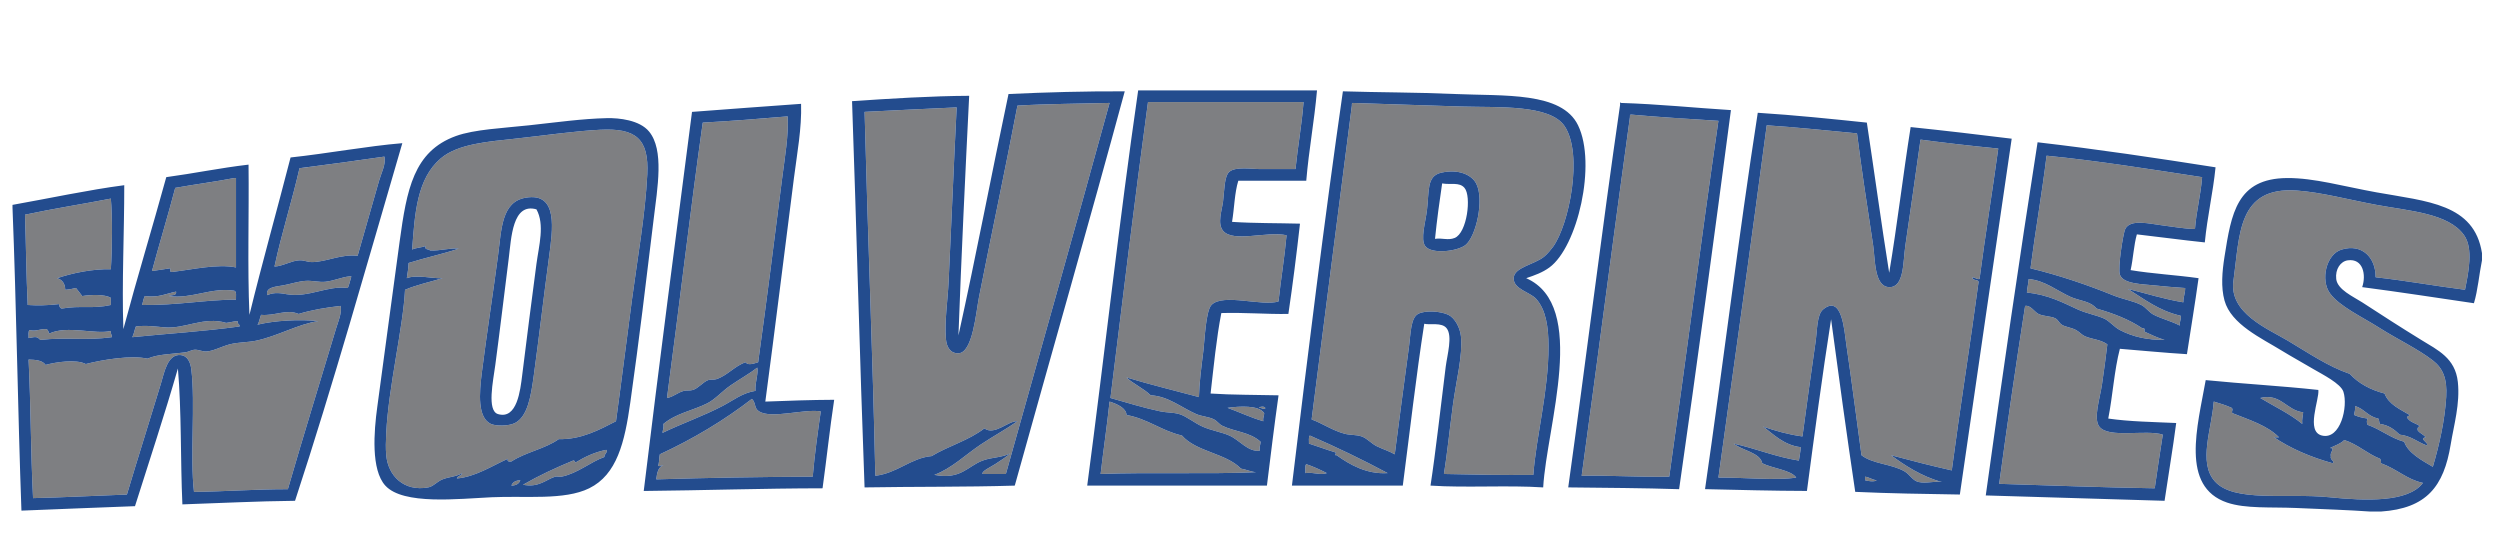
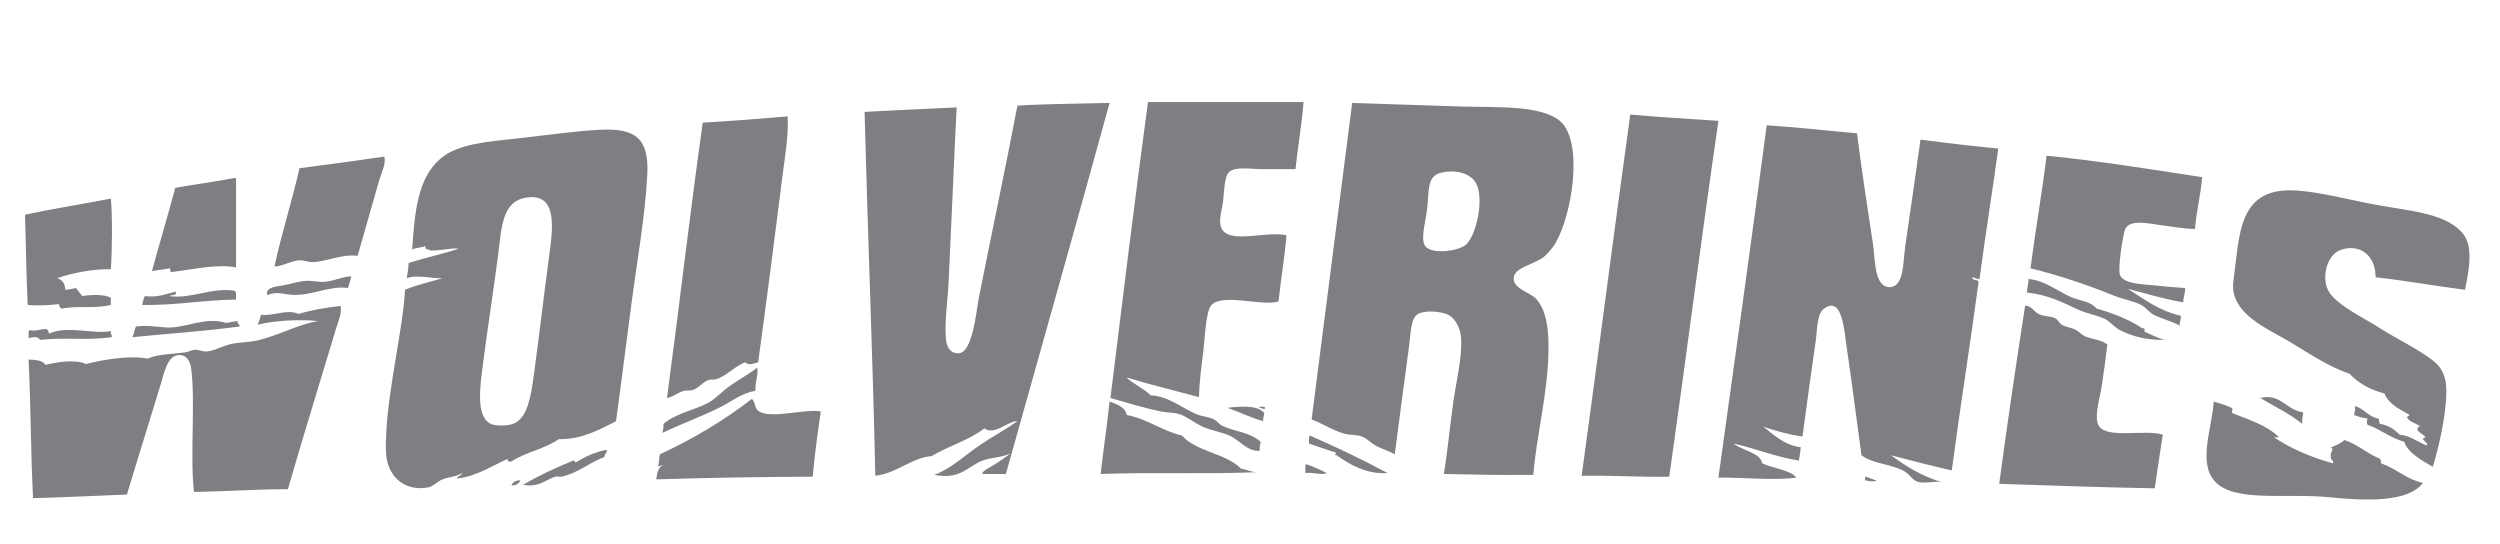
<svg xmlns="http://www.w3.org/2000/svg" version="1.1" id="Layer_1" x="0px" y="0px" width="200px" height="43.5px" viewBox="0 0 200 43.5" style="enable-background:new 0 0 200 43.5;" xml:space="preserve">
  <path id="color2" style="fill-rule:evenodd;clip-rule:evenodd;fill:#7E7F82;" d="M104.285,8.164  c-0.145,1.859-0.463,3.543-0.645,5.364c-0.943,0-1.789,0-2.789,0c-0.721,0-1.99-0.221-2.503,0.215  c-0.417,0.354-0.402,1.589-0.501,2.36c-0.093,0.733-0.481,1.784,0,2.36c0.811,0.973,3.512,0.009,5.078,0.358  c-0.162,1.815-0.453,3.505-0.643,5.293c-1.299,0.423-4.442-0.681-5.365,0.286c-0.461,0.483-0.545,2.863-0.644,3.648  c-0.171,1.362-0.333,2.604-0.357,3.719c-1.931-0.524-3.914-0.997-5.794-1.573c0.401,0.435,1.397,0.892,1.932,1.43  c1.409,0.067,2.47,0.994,3.648,1.503c0.458,0.197,0.984,0.202,1.43,0.429c0.22,0.112,0.411,0.387,0.643,0.501  c1.007,0.493,2.207,0.496,3.076,1.287c-0.02,0.242-0.113,0.411-0.072,0.715c-0.961,0.104-1.593-0.845-2.431-1.216  c-0.633-0.279-1.453-0.403-2.146-0.715c-0.659-0.296-1.289-0.833-1.86-1.001c-0.477-0.141-1.01-0.111-1.502-0.215  c-1.322-0.276-2.615-0.68-4.006-1.073c0.974-7.919,1.945-15.842,3.004-23.675C95.988,8.164,100.137,8.164,104.285,8.164z   M81.396,8.45c-0.97,5.079-2.056,10.169-3.075,15.307c-0.237,1.197-0.498,4.472-1.645,4.506c-0.651,0.021-0.946-0.503-1.001-1.144  c-0.122-1.393,0.14-3.039,0.215-4.579c0.223-4.577,0.424-9.703,0.644-13.948c-2.465,0.111-4.917,0.234-7.368,0.358  c0.249,9.742,0.648,19.333,0.859,29.112c1.765-0.208,2.851-1.427,4.506-1.574c1.357-0.821,2.924-1.227,4.221-2.217  c0.817,0.6,1.913-0.625,2.646-0.573c-0.961,0.673-1.94,1.199-2.932,1.86c-1.237,0.825-2.314,1.905-3.719,2.433  c2.13,0.404,2.653-0.695,3.862-1.144c0.749-0.279,1.415-0.205,2.218-0.572c-0.313,0.264-0.769,0.57-1.216,0.858  c-0.356,0.229-1.121,0.575-1.001,0.785c0.62,0,1.24,0,1.86,0c2.773-9.886,5.568-19.751,8.297-29.683  C86.303,8.302,83.778,8.304,81.396,8.45z M108.148,8.45c-1.068,8.373-2.154,16.729-3.219,25.106c0.883,0.323,1.682,0.89,2.646,1.145  c0.441,0.117,0.92,0.063,1.359,0.215c0.445,0.154,0.756,0.561,1.215,0.787c0.508,0.249,1,0.39,1.432,0.644  c0.359-2.838,0.76-5.738,1.145-8.654c0.131-1.005,0.129-2.252,0.715-2.576c0.596-0.33,1.879-0.204,2.432,0.071  c0.527,0.263,0.934,1.041,1.002,1.717c0.156,1.551-0.389,3.577-0.645,5.507c-0.27,2.039-0.473,4.009-0.715,5.507  c2.355,0.055,4.719,0.099,7.152,0.073c0.227-3.1,1.225-6.69,1.215-10.3c-0.002-1.49-0.197-2.916-1-3.792  c-0.488-0.53-1.813-0.771-1.787-1.645c0.023-0.875,1.637-1.078,2.43-1.716c0.268-0.214,0.59-0.615,0.715-0.787  c1.291-1.772,2.432-7.414,0.932-9.656c-1.174-1.75-5.299-1.487-8.227-1.573c-3-0.089-5.781-0.196-8.725-0.287  C108.137,8.248,108.143,8.348,108.148,8.45z M115.301,13.814c1.367-0.308,2.416,0.159,2.789,0.859  c0.678,1.275-0.012,4.275-0.859,4.935c-0.639,0.501-2.725,0.76-3.217,0.072c-0.387-0.542,0.018-1.87,0.143-2.861  C114.35,15.286,114.111,14.083,115.301,13.814z M130.393,9.38c-1.32,9.527-2.551,19.146-3.861,28.683  c2.406-0.047,4.598,0.122,7.008,0.071c1.344-9.458,2.561-19.041,3.934-28.468c-2.352-0.151-4.713-0.292-7.008-0.501  C130.381,9.177,130.387,9.278,130.393,9.38z M56.219,9.809c-1.025,7.272-1.878,14.716-2.861,22.03  c0.526-0.09,0.857-0.446,1.359-0.572c0.221-0.055,0.485,0.005,0.715-0.071c0.455-0.15,0.791-0.618,1.216-0.787  c0.191-0.074,0.448-0.01,0.644-0.071c0.884-0.277,1.482-1.067,2.36-1.358c0.185,0.308,0.75,0.068,1.001,0  c0.667-4.834,1.325-9.981,1.932-14.807c0.206-1.64,0.508-3.278,0.429-4.863C60.777,9.503,58.524,9.682,56.219,9.809z M30.898,34.629  c-0.035,0.7-0.05,1.227,0,1.788c0.147,1.644,1.409,2.932,3.362,2.575c0.405-0.074,0.692-0.463,1.144-0.644  c0.515-0.207,1.074-0.199,1.574-0.501c-0.061,0.225-0.368,0.203-0.429,0.43c1.475-0.125,2.808-1.006,4.077-1.574  c-0.072,0.238,0.099,0.234,0.286,0.215c1.12-0.74,2.707-1.013,3.791-1.789c1.778,0.054,3.282-0.764,4.578-1.431  c0.436-3.167,0.842-6.456,1.288-9.799c0.439-3.299,1.051-6.694,1.215-9.942c0.146-2.886-0.943-3.722-3.791-3.576  c-2.023,0.104-4.375,0.451-6.795,0.715c-2.164,0.235-4.568,0.413-5.937,1.574c-1.907,1.618-2.083,4.423-2.289,7.296  c0.298-0.156,0.755-0.152,1.073-0.286c-0.11,0.349,0.262,0.214,0.358,0.358c0.807,0.044,1.673-0.233,2.289-0.144  c-1.285,0.432-2.704,0.73-4.005,1.145c-0.009,0.444-0.09,0.816-0.143,1.216c0.781-0.313,2.117,0.056,2.861,0  c-1.006,0.305-2.091,0.532-3.004,0.93C32.26,26.136,31.082,30.942,30.898,34.629z M42.056,15.817  c2.625-0.448,2.164,2.533,1.86,4.792c-0.43,3.195-0.769,6.175-1.215,9.441c-0.229,1.677-0.498,3.276-1.502,3.791  c-0.506,0.26-1.55,0.253-1.931,0.072c-1.068-0.509-0.936-2.405-0.715-4.148c0.381-3.01,0.91-6.426,1.288-9.299  C40.124,18.298,40.128,16.146,42.056,15.817z M163.725,12.455c-0.371,3.063-0.893,5.974-1.287,9.013  c2.246,0.534,4.664,1.363,6.58,2.146c0.793,0.323,1.676,0.467,2.289,0.787c0.377,0.197,0.625,0.6,1.002,0.786  c0.703,0.351,1.404,0.502,2.074,0.859c-0.041-0.327,0.127-0.446,0.07-0.787c-1.729-0.392-2.914-1.33-4.219-2.146  c1.473,0.362,2.857,0.813,4.434,1.073c-0.012-0.44,0.154-0.704,0.145-1.144c-0.947-0.067-1.65-0.122-2.504-0.215  c-0.912-0.099-2.463-0.101-2.719-0.858c-0.18-0.531,0.266-3.317,0.43-3.648c0.412-0.836,1.992-0.406,3.004-0.286  c0.906,0.108,1.678,0.268,2.574,0.286c0.113-1.46,0.459-2.687,0.572-4.148C172.117,13.552,167.764,12.85,163.725,12.455z   M23.96,13.457c-0.612,2.679-1.42,5.161-2.003,7.868c0.689-0.035,1.337-0.47,2.003-0.501c0.347-0.016,0.656,0.146,1.001,0.144  c1.149-0.008,2.318-0.663,3.648-0.501c0.564-1.954,1.169-4.089,1.717-6.008c0.182-0.635,0.559-1.307,0.429-1.931  C28.506,12.852,26.249,13.17,23.96,13.457z M14.018,15.03c-0.59,2.247-1.256,4.419-1.86,6.652c0.491-0.057,0.948-0.148,1.431-0.215  c0.115,0.013-0.117,0.34,0.214,0.286c1.634-0.195,3.596-0.659,5.079-0.358c0-2.384,0-4.768,0-7.152c-0.048,0-0.095,0-0.143,0  C17.203,14.543,15.571,14.748,14.018,15.03z M197.129,18.821c-1.24-1.764-4.385-1.943-7.01-2.432  c-2.291-0.426-4.395-1.003-6.367-1.145c-4.773-0.342-4.568,3.578-5.078,7.224c-0.361,2.585,2.738,3.826,4.363,4.793  c1.602,0.951,3.201,2.054,4.936,2.646c0.701,0.752,1.635,1.274,2.789,1.573c0.348,0.893,1.232,1.247,2.004,1.717  c-0.064,0.126-0.318,0.118-0.145,0.286c0.227,0.322,0.713,0.386,1.002,0.644c-0.189-0.022-0.234,0.099-0.215,0.286  c0.156,0.249,0.475,0.336,0.645,0.572c-0.598,0.115,0.326,0.451,0.07,0.644c-0.732-0.268-1.242-0.761-2.146-0.858  c-0.414-0.395-0.865-0.753-1.572-0.857c-0.1-0.093-0.043-0.339-0.143-0.43c-0.807-0.148-1.123-0.784-1.861-1.002  c0.043,0.306-0.051,0.474-0.07,0.716c0.313,0.142,0.674,0.233,1.072,0.286c-0.074,0.203-0.074,0.298,0,0.5  c1.061,0.371,1.816,1.046,2.934,1.359c0.285,0.875,1.406,1.489,2.289,2.003c0.531-1.791,0.959-3.723,1.072-5.579  c0.09-1.465-0.26-2.307-1.072-2.933c-1.193-0.919-2.861-1.71-4.221-2.575c-1.434-0.911-3.242-1.741-4.006-2.79  c-0.775-1.067-0.311-3.132,0.932-3.505c1.637-0.492,2.73,0.641,2.717,2.217c2.445,0.273,4.74,0.696,7.152,1.001  C197.479,21.792,197.879,19.889,197.129,18.821z M2.001,17.176c0.078,2.401,0.1,4.859,0.214,7.224  c0.731,0.049,1.595,0.039,2.503-0.071c0.039,0.079,0.007,0.283,0.214,0.357C6.477,24.42,7.366,24.73,8.868,24.4  c0-0.19,0-0.382,0-0.572c-0.495-0.3-1.607-0.256-2.289-0.143c-0.171-0.21-0.323-0.44-0.5-0.644  c-0.274,0.061-0.547,0.121-0.858,0.143c-0.014-0.511-0.245-0.805-0.644-0.93c1.225-0.417,2.846-0.749,4.292-0.715  c0.113-1.683,0.125-4.246,0-5.651C6.594,16.333,4.237,16.694,2.001,17.176z M27.966,22.111c-0.595,0.05-1.232,0.352-1.932,0.429  c-0.5,0.056-1.02-0.105-1.573-0.072c-0.56,0.034-1.258,0.26-1.788,0.358c-0.541,0.1-1.475,0.129-1.287,0.787  c0.561-0.274,1.184-0.138,1.574-0.072c1.729,0.293,3.273-0.73,4.864-0.5c0.128-0.277,0.186-0.625,0.286-0.93  C28.061,22.111,28.013,22.111,27.966,22.111z M162.15,23.399c1.738,0.191,2.855,0.802,4.076,1.359  c0.691,0.314,1.424,0.435,2.076,0.715c0.459,0.197,0.811,0.682,1.287,0.93c1.064,0.554,2.221,0.804,3.576,0.786  c-0.574-0.164-1.068-0.41-1.572-0.643c-0.117-0.013,0.115-0.34-0.215-0.286c-1.041-0.7-2.295-1.187-3.65-1.574  c-0.523-0.618-1.365-0.613-2.072-0.93c-1.092-0.489-2.08-1.328-3.363-1.431C162.27,22.707,162.176,23.019,162.15,23.399z   M13.517,23.685c0.2-0.11,0.628,0.009,0.572-0.358c-0.792,0.162-1.403,0.504-2.503,0.358c-0.107,0.203-0.15,0.471-0.215,0.715  c2.839,0.033,5.053-0.423,7.51-0.429c-0.016-0.27,0.075-0.647-0.143-0.715C16.902,22.97,15.324,23.941,13.517,23.685z   M23.889,25.116c-0.969-0.418-1.899,0.178-3.004,0.071c-0.106,0.253-0.137,0.58-0.287,0.788c1.374-0.335,3.366-0.446,4.864-0.286  c-1.628,0.238-3.252,1.21-5.007,1.573c-0.638,0.132-1.388,0.109-2.075,0.285c-0.639,0.165-1.294,0.536-1.86,0.572  c-0.31,0.021-0.632-0.152-0.93-0.142c-0.256,0.01-0.517,0.182-0.787,0.215c-1.134,0.141-2.181,0.141-3.004,0.501  c-1.298-0.294-3.584,0.081-4.936,0.429c-0.759-0.403-2.408-0.154-3.219,0.071c-0.232-0.364-0.781-0.411-1.359-0.429  c0.183,3.632,0.17,7.46,0.358,11.086c2.541-0.058,4.999-0.197,7.51-0.286c0.87-2.923,1.812-5.868,2.718-8.868  c0.269-0.891,0.532-2.383,1.574-2.289c0.573,0.051,0.792,0.605,0.858,1.145c0.335,2.762-0.116,6.96,0.215,9.799  c2.544-0.03,4.933-0.218,7.511-0.215c1.221-4.23,2.621-8.725,3.862-12.874c0.174-0.581,0.466-1.19,0.357-1.789  C26.049,24.606,24.911,24.803,23.889,25.116z M166.801,26.904c-0.242-0.102-0.432-0.342-0.717-0.5  c-0.369-0.206-0.855-0.237-1.143-0.429c-0.213-0.141-0.285-0.382-0.502-0.5c-0.361-0.198-0.92-0.147-1.357-0.358  c-0.32-0.153-0.639-0.726-1.074-0.644c-0.73,4.705-1.428,9.445-2.074,14.234c4.137,0.132,8.248,0.287,12.445,0.357  c0.199-1.447,0.428-2.863,0.645-4.292c-1.363-0.436-4.338,0.33-5.078-0.644c-0.49-0.645,0.039-2.204,0.213-3.362  c0.18-1.18,0.311-2.277,0.43-3.219C168.016,27.147,167.395,27.156,166.801,26.904z M18.095,25.831  c-1.792-0.538-3.299,0.505-4.936,0.358c-0.776-0.07-1.477-0.177-2.289-0.072c-0.109,0.272-0.155,0.607-0.287,0.858  c2.71-0.281,5.571-0.445,8.583-0.858c0.035-0.225-0.219-0.162-0.143-0.429C18.682,25.702,18.419,25.798,18.095,25.831z   M2.359,26.403c-0.12,0.119-0.057,0.42-0.072,0.644c0.5-0.085,0.658-0.171,0.931,0.143c2.174-0.23,3.589,0.074,5.722-0.214  c0.035-0.226-0.129-0.253-0.071-0.501c-1.229,0.312-3.503-0.476-4.936,0.214c-0.057-0.062-0.024-0.265-0.214-0.357  C3.124,26.306,2.901,26.542,2.359,26.403z M58.437,30.838c-0.664,0.457-1.224,1.111-1.86,1.431c-1.16,0.582-2.465,0.781-3.505,1.646  c0.042,0.304-0.052,0.473-0.072,0.715c1.607-0.775,3.234-1.333,4.792-2.146c0.893-0.465,1.589-1.05,2.646-1.216  c-0.048-0.668,0.249-1.372,0.144-1.859C59.953,29.9,59.18,30.326,58.437,30.838z M184.182,33.914  c-0.043-0.377,0.053-0.614,0.072-0.931c-1.336-0.143-1.791-1.548-3.434-1.145C181.953,32.519,183.186,33.098,184.182,33.914z   M60.726,32.912c-0.415-0.258-0.231-0.675-0.573-1.002c-2.22,1.714-4.678,3.191-7.367,4.435c-0.062,0.296-0.037,0.679-0.143,0.93  c0.219,0.051,0.261-0.074,0.43-0.072c-0.415,0.158-0.515,0.631-0.572,1.146c4.118-0.128,8.292-0.197,12.518-0.215  c0.153-1.802,0.399-3.511,0.644-5.222C64.348,32.685,61.732,33.537,60.726,32.912z M88.049,37.918  c4.043-0.152,8.422,0.031,12.446-0.142c-0.465-0.036-0.786-0.216-1.216-0.287c-1.212-1.242-3.575-1.335-4.721-2.646  c-1.646-0.381-2.723-1.33-4.435-1.645c-0.021-0.549-0.754-0.882-1.359-1.072C88.558,34.089,88.274,35.975,88.049,37.918z   M182.322,34.986c-0.932-0.951-2.377-1.389-3.719-1.931c-0.137-0.111,0.102-0.279-0.072-0.429c-0.445-0.199-0.932-0.357-1.432-0.501  c-0.154,2.196-1.262,4.841,0.072,6.366c1.516,1.731,5.74,0.944,9.154,1.287c2.93,0.293,6.313,0.433,7.512-1.145  c-1.273-0.263-2.098-1.124-3.361-1.574c0.021-0.166-0.012-0.274-0.072-0.357c-1.043-0.412-1.764-1.144-2.861-1.502  c-0.289,0.306-0.752,0.439-1.145,0.643c0.469-0.016-0.043,0.353,0.072,0.644c-0.102,0.296,0.346,0.409,0.143,0.572  c-1.713-0.475-3.391-1.173-4.793-2.146C181.914,35.014,182.131,34.985,182.322,34.986z M101.066,33.698  c-0.049-0.287,0.068-0.408,0.072-0.642c-0.42-0.655-1.965-0.563-2.933-0.429C99.169,32.975,100.049,33.406,101.066,33.698z   M101.209,32.697c0.089-0.237-0.483-0.175-0.5-0.07C100.935,32.591,100.961,32.755,101.209,32.697z M104.715,35.487  c0.725,0.229,1.412,0.495,2.146,0.715c0.045,0.157-0.203,0.228,0.07,0.215c1.037,0.751,2.416,1.542,4.078,1.431  c-2-1.076-4.082-2.071-6.223-3.005C104.666,34.963,104.729,35.264,104.715,35.487z M46.062,36.989  c-0.112-0.007-0.056-0.183-0.214-0.143c-1.399,0.579-2.751,1.207-4.005,1.932c1.256,0.261,1.877-0.436,2.574-0.645  c0.152-0.046,0.332,0.033,0.501,0c1.276-0.252,2.327-1.183,3.434-1.574c-0.035-0.23,0.334-0.422,0.143-0.571  C47.542,36.18,46.774,36.558,46.062,36.989z M104.428,37.848c0.629-0.103,1.229,0.2,1.717,0c-0.521-0.266-1.057-0.516-1.645-0.715  C104.373,37.267,104.447,37.605,104.428,37.848z M149.205,38.42c0.201,0.064,0.744,0.155,0.93,0  c-0.369-0.037-0.574-0.236-0.93-0.286C149.205,38.23,149.205,38.325,149.205,38.42z M40.912,38.849  c0.37-0.011,0.617-0.146,0.715-0.429C41.258,38.432,41.011,38.566,40.912,38.849z M152.352,37.704  c0.459,0.265,0.643,0.748,1.145,0.858c0.617,0.135,1.285-0.095,1.859,0c-1.602-0.424-3.055-1.381-4.076-2.146  c1.596,0.431,3.211,0.842,4.863,1.216c0.668-5.078,1.469-10.023,2.145-15.092c-0.07-0.215-0.512-0.06-0.5-0.357  c0.229,0.011,0.314,0.162,0.574,0.143c0.461-3.519,1.021-6.939,1.5-10.442c-2.107-0.205-4.18-0.446-6.223-0.716  c-0.363,2.591-0.816,5.807-1.217,8.512c-0.184,1.259-0.078,3.326-1.287,3.291c-1.205-0.036-1.115-2.235-1.285-3.362  c-0.457-2.999-0.949-6.203-1.289-8.941c-2.398-0.224-4.762-0.483-7.223-0.644c-1.252,9.431-2.553,18.811-3.865,28.182  c2.008-0.016,4.605,0.252,6.225,0c-0.402-0.6-1.893-0.73-2.719-1.145c-0.158-0.853-1.6-1.015-2.289-1.573  c1.799,0.396,3.332,1.057,5.221,1.359c0.045-0.362,0.133-0.68,0.145-1.073c-1.354-0.15-2.273-1.113-3.004-1.645  c0.977,0.334,1.992,0.631,3.146,0.787c0.348-2.555,0.686-5.091,1.072-7.725c0.098-0.662,0.074-2.016,0.574-2.431  c1.527-1.271,1.705,1.749,1.859,2.789c0.445,3.025,0.85,6.207,1.215,8.87C149.83,37.125,151.313,37.107,152.352,37.704z" />
-   <path id="color1" style="fill-rule:evenodd;clip-rule:evenodd;fill:#234C8E;" d="M91.053,7.234c4.769,0,9.537,0,14.307,0  c-0.217,2.478-0.65,4.738-0.859,7.224c-1.813,0-3.624,0-5.436,0c-0.301,0.963-0.319,2.208-0.501,3.291  c1.742,0.118,3.626,0.093,5.435,0.143c-0.275,2.44-0.578,4.856-0.929,7.224c-1.837,0.025-3.497-0.126-5.364-0.072  c-0.396,2.036-0.607,4.257-0.859,6.438c1.744,0.116,3.62,0.099,5.437,0.143c-0.336,2.383-0.633,4.804-0.93,7.225  c-4.793,0-9.586,0-14.377,0C88.368,28.344,89.545,17.623,91.053,7.234z M91.839,8.164c-1.06,7.833-2.03,15.756-3.004,23.675  c1.391,0.394,2.684,0.797,4.006,1.073c0.492,0.104,1.025,0.074,1.502,0.215c0.571,0.168,1.201,0.705,1.86,1.001  c0.693,0.312,1.513,0.436,2.146,0.715c0.838,0.371,1.47,1.319,2.431,1.216c-0.041-0.304,0.052-0.473,0.072-0.715  c-0.869-0.791-2.069-0.794-3.076-1.287c-0.232-0.114-0.423-0.389-0.643-0.501c-0.446-0.227-0.973-0.232-1.43-0.429  c-1.179-0.509-2.24-1.436-3.648-1.503c-0.534-0.538-1.53-0.995-1.932-1.43c1.88,0.576,3.863,1.049,5.794,1.573  c0.024-1.115,0.187-2.356,0.357-3.719c0.099-0.785,0.183-3.166,0.644-3.648c0.923-0.967,4.066,0.137,5.365-0.286  c0.189-1.788,0.48-3.478,0.643-5.293c-1.566-0.349-4.268,0.615-5.078-0.358c-0.481-0.577-0.093-1.627,0-2.36  c0.099-0.771,0.084-2.006,0.501-2.36c0.513-0.436,1.782-0.215,2.503-0.215c1,0,1.845,0,2.789,0c0.182-1.821,0.5-3.505,0.645-5.364  C100.137,8.164,95.988,8.164,91.839,8.164z M88.049,37.918c4.043-0.152,8.422,0.031,12.446-0.142  c-0.465-0.036-0.786-0.216-1.216-0.287c-1.212-1.242-3.575-1.335-4.721-2.646c-1.646-0.381-2.723-1.33-4.435-1.645  c-0.021-0.549-0.754-0.882-1.359-1.072C88.558,34.089,88.274,35.975,88.049,37.918z M101.066,33.698  c-0.049-0.287,0.068-0.408,0.072-0.642c-0.42-0.655-1.965-0.563-2.933-0.429C99.169,32.975,100.049,33.406,101.066,33.698z   M101.209,32.697c0.089-0.237-0.483-0.175-0.5-0.07C100.935,32.591,100.961,32.755,101.209,32.697z M107.432,7.306  c2.799,0.09,5.779,0.075,8.941,0.214c3.975,0.175,8.561-0.198,9.871,2.503c1.5,3.089-0.041,9.729-2.289,11.373  c-0.553,0.405-1.172,0.627-1.859,0.858c4.982,2.195,1.643,11.81,1.359,16.738c-2.863-0.19-6.148,0.045-9.014-0.144  c0.416-2.699,0.801-6.231,1.217-9.513c0.119-0.939,0.564-2.451,0.072-3.076c-0.393-0.497-1.32-0.239-1.789-0.358  c-0.658,4.227-1.152,8.623-1.717,12.946c-2.955,0-5.912,0-8.869,0C104.604,28.51,105.943,17.642,107.432,7.306z M108.148,8.45  c-1.068,8.373-2.154,16.729-3.219,25.106c0.883,0.323,1.682,0.89,2.646,1.145c0.441,0.117,0.92,0.063,1.359,0.215  c0.445,0.154,0.756,0.561,1.215,0.787c0.508,0.249,1,0.39,1.432,0.644c0.359-2.838,0.76-5.738,1.145-8.654  c0.131-1.005,0.129-2.252,0.715-2.576c0.596-0.33,1.879-0.204,2.432,0.071c0.527,0.263,0.934,1.041,1.002,1.717  c0.156,1.551-0.389,3.577-0.645,5.507c-0.27,2.039-0.473,4.009-0.715,5.507c2.355,0.055,4.719,0.099,7.152,0.073  c0.227-3.1,1.225-6.69,1.215-10.3c-0.002-1.49-0.197-2.916-1-3.792c-0.488-0.53-1.813-0.771-1.787-1.645  c0.023-0.875,1.637-1.078,2.43-1.716c0.268-0.214,0.59-0.615,0.715-0.787c1.291-1.772,2.432-7.414,0.932-9.656  c-1.174-1.75-5.299-1.487-8.227-1.573c-3-0.089-5.781-0.196-8.725-0.287C108.137,8.248,108.143,8.348,108.148,8.45z M104.715,35.487  c0.725,0.229,1.412,0.495,2.146,0.715c0.045,0.157-0.203,0.228,0.07,0.215c1.037,0.751,2.416,1.542,4.078,1.431  c-2-1.076-4.082-2.071-6.223-3.005C104.666,34.963,104.729,35.264,104.715,35.487z M104.428,37.848c0.629-0.103,1.229,0.2,1.717,0  c-0.521-0.266-1.057-0.516-1.645-0.715C104.373,37.267,104.447,37.605,104.428,37.848z M129.678,8.235  c3.031,0.094,5.857,0.39,8.797,0.573c-1.336,10.155-2.703,20.28-4.146,30.327c-2.91-0.094-5.9-0.109-8.871-0.143  c1.416-10.172,2.68-20.494,4.15-30.614C129.574,8.241,129.654,8.121,129.678,8.235z M130.393,9.38  c-1.32,9.527-2.551,19.146-3.861,28.683c2.406-0.047,4.598,0.122,7.008,0.071c1.344-9.458,2.561-19.041,3.934-28.468  c-2.352-0.151-4.713-0.292-7.008-0.501C130.381,9.177,130.387,9.278,130.393,9.38z M64.087,8.307  c0.058,1.965-0.314,3.925-0.572,5.938c-0.745,5.805-1.502,11.987-2.289,17.882c1.814-0.07,3.633-0.136,5.508-0.144  c-0.352,2.318-0.604,4.737-0.93,7.081c-4.833,0.007-9.513,0.167-14.305,0.214c1.232-10.163,2.553-20.239,3.862-30.327  C58.266,8.733,61.169,8.512,64.087,8.307z M56.219,9.809c-1.025,7.272-1.878,14.716-2.861,22.03c0.526-0.09,0.857-0.446,1.359-0.572  c0.221-0.055,0.485,0.005,0.715-0.071c0.455-0.15,0.791-0.618,1.216-0.787c0.191-0.074,0.448-0.01,0.644-0.071  c0.884-0.277,1.482-1.067,2.36-1.358c0.185,0.308,0.75,0.068,1.001,0c0.667-4.834,1.325-9.981,1.932-14.807  c0.206-1.64,0.508-3.278,0.429-4.863C60.777,9.503,58.524,9.682,56.219,9.809z M58.437,30.838c-0.664,0.457-1.224,1.111-1.86,1.431  c-1.16,0.582-2.465,0.781-3.505,1.646c0.042,0.304-0.052,0.473-0.072,0.715c1.607-0.775,3.234-1.333,4.792-2.146  c0.893-0.465,1.589-1.05,2.646-1.216c-0.048-0.668,0.249-1.372,0.144-1.859C59.953,29.9,59.18,30.326,58.437,30.838z M60.726,32.912  c-0.415-0.258-0.231-0.675-0.573-1.002c-2.22,1.714-4.678,3.191-7.367,4.435c-0.062,0.296-0.037,0.679-0.143,0.93  c0.219,0.051,0.261-0.074,0.43-0.072c-0.415,0.158-0.515,0.631-0.572,1.146c4.118-0.128,8.292-0.197,12.518-0.215  c0.153-1.802,0.399-3.511,0.644-5.222C64.348,32.685,61.732,33.537,60.726,32.912z M140.621,9.022  c2.98,0.189,5.854,0.488,8.727,0.787c0.605,3.996,1.154,8.049,1.787,12.016c0.641-3.819,1.107-7.81,1.717-11.659  c2.723,0.282,5.408,0.601,8.084,0.93c-1.393,9.481-2.771,18.972-4.148,28.467c-2.814-0.046-5.635-0.087-8.369-0.214  c-0.68-4.566-1.313-9.179-1.932-13.805c-0.709,4.512-1.32,9.123-1.932,13.732c-2.758-0.007-5.447-0.083-8.152-0.143  C137.85,29.139,139.084,18.929,140.621,9.022z M152.352,37.704c0.459,0.265,0.643,0.748,1.145,0.858  c0.617,0.135,1.285-0.095,1.859,0c-1.602-0.424-3.055-1.381-4.076-2.146c1.596,0.431,3.211,0.842,4.863,1.216  c0.668-5.078,1.469-10.023,2.145-15.092c-0.07-0.215-0.512-0.06-0.5-0.357c0.229,0.011,0.314,0.162,0.574,0.143  c0.461-3.519,1.021-6.939,1.5-10.442c-2.107-0.205-4.18-0.446-6.223-0.716c-0.363,2.591-0.816,5.807-1.217,8.512  c-0.184,1.259-0.078,3.326-1.287,3.291c-1.205-0.036-1.115-2.235-1.285-3.362c-0.457-2.999-0.949-6.203-1.289-8.941  c-2.398-0.224-4.762-0.483-7.223-0.644c-1.252,9.431-2.553,18.811-3.865,28.182c2.008-0.016,4.605,0.252,6.225,0  c-0.402-0.6-1.893-0.73-2.719-1.145c-0.158-0.853-1.6-1.015-2.289-1.573c1.799,0.396,3.332,1.057,5.221,1.359  c0.045-0.362,0.133-0.68,0.145-1.073c-1.354-0.15-2.273-1.113-3.004-1.645c0.977,0.334,1.992,0.631,3.146,0.787  c0.348-2.555,0.686-5.091,1.072-7.725c0.098-0.662,0.074-2.016,0.574-2.431c1.527-1.271,1.705,1.749,1.859,2.789  c0.445,3.025,0.85,6.207,1.215,8.87C149.83,37.125,151.313,37.107,152.352,37.704z M149.205,38.42c0.201,0.064,0.744,0.155,0.93,0  c-0.369-0.037-0.574-0.236-0.93-0.286C149.205,38.23,149.205,38.325,149.205,38.42z M1,16.604c0-0.072,0-0.144,0-0.214  c2.936-0.521,6.093-1.203,8.941-1.574c0.003,3.817-0.2,7.811-0.072,11.516c1.094-4.104,2.312-8.084,3.433-12.16  c2.227-0.301,4.317-0.738,6.581-1.002c0.048,3.982-0.096,8.154,0.072,12.016c1.042-4.251,2.207-8.378,3.29-12.588  c2.994-0.321,6.102-0.908,8.941-1.144c-2.805,9.594-5.519,19.277-8.583,28.61c-3.068,0.031-6.012,0.188-9.012,0.287  c-0.162-3.582-0.061-7.428-0.358-10.873c-1.077,3.74-2.276,7.356-3.434,11.016c-3.045,0.102-6.046,0.247-9.084,0.357  C1.423,32.823,1.316,24.609,1,16.604z M23.96,13.457c-0.612,2.679-1.42,5.161-2.003,7.868c0.689-0.035,1.337-0.47,2.003-0.501  c0.347-0.016,0.656,0.146,1.001,0.144c1.149-0.008,2.318-0.663,3.648-0.501c0.564-1.954,1.169-4.089,1.717-6.008  c0.182-0.635,0.559-1.307,0.429-1.931C28.506,12.852,26.249,13.17,23.96,13.457z M14.018,15.03c-0.59,2.247-1.256,4.419-1.86,6.652  c0.491-0.057,0.948-0.148,1.431-0.215c0.115,0.013-0.117,0.34,0.214,0.286c1.634-0.195,3.596-0.659,5.079-0.358  c0-2.384,0-4.768,0-7.152c-0.048,0-0.095,0-0.143,0C17.203,14.543,15.571,14.748,14.018,15.03z M2.001,17.176  c0.078,2.401,0.1,4.859,0.214,7.224c0.731,0.049,1.595,0.039,2.503-0.071c0.039,0.079,0.007,0.283,0.214,0.357  C6.477,24.42,7.366,24.73,8.868,24.4c0-0.19,0-0.382,0-0.572c-0.495-0.3-1.607-0.256-2.289-0.143c-0.171-0.21-0.323-0.44-0.5-0.644  c-0.274,0.061-0.547,0.121-0.858,0.143c-0.014-0.511-0.245-0.805-0.644-0.93c1.225-0.417,2.846-0.749,4.292-0.715  c0.113-1.683,0.125-4.246,0-5.651C6.594,16.333,4.237,16.694,2.001,17.176z M27.966,22.111c-0.595,0.05-1.232,0.352-1.932,0.429  c-0.5,0.056-1.02-0.105-1.573-0.072c-0.56,0.034-1.258,0.26-1.788,0.358c-0.541,0.1-1.475,0.129-1.287,0.787  c0.561-0.274,1.184-0.138,1.574-0.072c1.729,0.293,3.273-0.73,4.864-0.5c0.128-0.277,0.186-0.625,0.286-0.93  C28.061,22.111,28.013,22.111,27.966,22.111z M13.517,23.685c0.2-0.11,0.628,0.009,0.572-0.358  c-0.792,0.162-1.403,0.504-2.503,0.358c-0.107,0.203-0.15,0.471-0.215,0.715c2.839,0.033,5.053-0.423,7.51-0.429  c-0.016-0.27,0.075-0.647-0.143-0.715C16.902,22.97,15.324,23.941,13.517,23.685z M23.889,25.116  c-0.969-0.418-1.899,0.178-3.004,0.071c-0.106,0.253-0.137,0.58-0.287,0.788c1.374-0.335,3.366-0.446,4.864-0.286  c-1.628,0.238-3.252,1.21-5.007,1.573c-0.638,0.132-1.388,0.109-2.075,0.285c-0.639,0.165-1.294,0.536-1.86,0.572  c-0.31,0.021-0.632-0.152-0.93-0.142c-0.256,0.01-0.517,0.182-0.787,0.215c-1.134,0.141-2.181,0.141-3.004,0.501  c-1.298-0.294-3.584,0.081-4.936,0.429c-0.759-0.403-2.408-0.154-3.219,0.071c-0.232-0.364-0.781-0.411-1.359-0.429  c0.183,3.632,0.17,7.46,0.358,11.086c2.541-0.058,4.999-0.197,7.51-0.286c0.87-2.923,1.812-5.868,2.718-8.868  c0.269-0.891,0.532-2.383,1.574-2.289c0.573,0.051,0.792,0.605,0.858,1.145c0.335,2.762-0.116,6.96,0.215,9.799  c2.544-0.03,4.933-0.218,7.511-0.215c1.221-4.23,2.621-8.725,3.862-12.874c0.174-0.581,0.466-1.19,0.357-1.789  C26.049,24.606,24.911,24.803,23.889,25.116z M18.095,25.831c-1.792-0.538-3.299,0.505-4.936,0.358  c-0.776-0.07-1.477-0.177-2.289-0.072c-0.109,0.272-0.155,0.607-0.287,0.858c2.71-0.281,5.571-0.445,8.583-0.858  c0.035-0.225-0.219-0.162-0.143-0.429C18.682,25.702,18.419,25.798,18.095,25.831z M2.359,26.403  c-0.12,0.119-0.057,0.42-0.072,0.644c0.5-0.085,0.658-0.171,0.931,0.143c2.174-0.23,3.589,0.074,5.722-0.214  c0.035-0.226-0.129-0.253-0.071-0.501c-1.229,0.312-3.503-0.476-4.936,0.214c-0.057-0.062-0.024-0.265-0.214-0.357  C3.124,26.306,2.901,26.542,2.359,26.403z M177.244,13.385c-0.211,2.08-0.656,3.922-0.859,6.008  c-1.838-0.189-3.615-0.439-5.436-0.644c-0.248,0.873-0.293,1.949-0.5,2.861c1.736,0.29,3.66,0.393,5.436,0.644  c-0.285,2.053-0.619,4.054-0.93,6.08c-1.82-0.111-3.574-0.287-5.365-0.43c-0.451,1.72-0.572,3.769-0.93,5.58  c1.688,0.245,3.588,0.273,5.436,0.357c-0.275,2.109-0.627,4.141-0.93,6.223c-4.766-0.147-9.531-0.292-14.305-0.429  c1.311-9.489,2.684-18.917,4.146-28.253C167.859,11.945,172.564,12.65,177.244,13.385z M163.725,12.455  c-0.371,3.063-0.893,5.974-1.287,9.013c2.246,0.534,4.664,1.363,6.58,2.146c0.793,0.323,1.676,0.467,2.289,0.787  c0.377,0.197,0.625,0.6,1.002,0.786c0.703,0.351,1.404,0.502,2.074,0.859c-0.041-0.327,0.127-0.446,0.07-0.787  c-1.729-0.392-2.914-1.33-4.219-2.146c1.473,0.362,2.857,0.813,4.434,1.073c-0.012-0.44,0.154-0.704,0.145-1.144  c-0.947-0.067-1.65-0.122-2.504-0.215c-0.912-0.099-2.463-0.101-2.719-0.858c-0.18-0.531,0.266-3.317,0.43-3.648  c0.412-0.836,1.992-0.406,3.004-0.286c0.906,0.108,1.678,0.268,2.574,0.286c0.113-1.46,0.459-2.687,0.572-4.148  C172.117,13.552,167.764,12.85,163.725,12.455z M162.15,23.399c1.738,0.191,2.855,0.802,4.076,1.359  c0.691,0.314,1.424,0.435,2.076,0.715c0.459,0.197,0.811,0.682,1.287,0.93c1.064,0.554,2.221,0.804,3.576,0.786  c-0.574-0.164-1.068-0.41-1.572-0.643c-0.117-0.013,0.115-0.34-0.215-0.286c-1.041-0.7-2.295-1.187-3.65-1.574  c-0.523-0.618-1.365-0.613-2.072-0.93c-1.092-0.489-2.08-1.328-3.363-1.431C162.27,22.707,162.176,23.019,162.15,23.399z   M166.801,26.904c-0.242-0.102-0.432-0.342-0.717-0.5c-0.369-0.206-0.855-0.237-1.143-0.429c-0.213-0.141-0.285-0.382-0.502-0.5  c-0.361-0.198-0.92-0.147-1.357-0.358c-0.32-0.153-0.639-0.726-1.074-0.644c-0.73,4.705-1.428,9.445-2.074,14.234  c4.137,0.132,8.248,0.287,12.445,0.357c0.199-1.447,0.428-2.863,0.645-4.292c-1.363-0.436-4.338,0.33-5.078-0.644  c-0.49-0.645,0.039-2.204,0.213-3.362c0.18-1.18,0.311-2.277,0.43-3.219C168.016,27.147,167.395,27.156,166.801,26.904z   M115.301,13.814c1.367-0.308,2.416,0.159,2.789,0.859c0.678,1.275-0.012,4.275-0.859,4.935c-0.639,0.501-2.725,0.76-3.217,0.072  c-0.387-0.542,0.018-1.87,0.143-2.861C114.35,15.286,114.111,14.083,115.301,13.814z M116.373,19.036  c0.996-0.4,1.359-3.334,0.787-4.005c-0.412-0.484-1.098-0.233-1.789-0.357c-0.215,1.454-0.416,2.92-0.57,4.434  C115.377,19.018,115.838,19.252,116.373,19.036z M42.056,15.817c2.625-0.448,2.164,2.533,1.86,4.792  c-0.43,3.195-0.769,6.175-1.215,9.441c-0.229,1.677-0.498,3.276-1.502,3.791c-0.506,0.26-1.55,0.253-1.931,0.072  c-1.068-0.509-0.936-2.405-0.715-4.148c0.381-3.01,0.91-6.426,1.288-9.299C40.124,18.298,40.128,16.146,42.056,15.817z   M40.698,20.681c-0.346,2.73-0.719,5.872-1.073,8.511c-0.174,1.298-0.686,3.666,0.215,3.935c1.535,0.456,1.787-1.939,1.931-3.076  c0.399-3.159,0.742-5.951,1.145-8.94c0.196-1.454,0.676-3.148,0-4.363C40.991,16.199,40.905,19.039,40.698,20.681z M48.566,9.451  c0.944-0.02,2.597,0.145,3.361,1.073c1.216,1.478,0.676,4.46,0.357,7.082c-0.634,5.227-1.124,9.365-1.859,14.591  c-0.448,3.189-1.067,5.775-3.291,6.867c-1.985,0.976-5.1,0.59-7.796,0.716c-2.667,0.124-7.079,0.639-8.512-0.931  c-1.158-1.268-0.913-4.331-0.644-6.294c0.658-4.815,1.138-8.509,1.789-13.233c0.573-4.165,1.112-7.21,4.505-8.441  c1.469-0.532,3.755-0.628,5.866-0.858C44.507,9.788,46.559,9.495,48.566,9.451z M30.898,34.629c-0.035,0.7-0.05,1.227,0,1.788  c0.147,1.644,1.409,2.932,3.362,2.575c0.405-0.074,0.692-0.463,1.144-0.644c0.515-0.207,1.074-0.199,1.574-0.501  c-0.061,0.225-0.368,0.203-0.429,0.43c1.475-0.125,2.808-1.006,4.077-1.574c-0.072,0.238,0.099,0.234,0.286,0.215  c1.12-0.74,2.707-1.013,3.791-1.789c1.778,0.054,3.282-0.764,4.578-1.431c0.436-3.167,0.842-6.456,1.288-9.799  c0.439-3.299,1.051-6.694,1.215-9.942c0.146-2.886-0.943-3.722-3.791-3.576c-2.023,0.104-4.375,0.451-6.795,0.715  c-2.164,0.235-4.568,0.413-5.937,1.574c-1.907,1.618-2.083,4.423-2.289,7.296c0.298-0.156,0.755-0.152,1.073-0.286  c-0.11,0.349,0.262,0.214,0.358,0.358c0.807,0.044,1.673-0.233,2.289-0.144c-1.285,0.432-2.704,0.73-4.005,1.145  c-0.009,0.444-0.09,0.816-0.143,1.216c0.781-0.313,2.117,0.056,2.861,0c-1.006,0.305-2.091,0.532-3.004,0.93  C32.26,26.136,31.082,30.942,30.898,34.629z M46.062,36.989c-0.112-0.007-0.056-0.183-0.214-0.143  c-1.399,0.579-2.751,1.207-4.005,1.932c1.256,0.261,1.877-0.436,2.574-0.645c0.152-0.046,0.332,0.033,0.501,0  c1.276-0.252,2.327-1.183,3.434-1.574c-0.035-0.23,0.334-0.422,0.143-0.571C47.542,36.18,46.774,36.558,46.062,36.989z   M40.912,38.849c0.37-0.011,0.617-0.146,0.715-0.429C41.258,38.432,41.011,38.566,40.912,38.849z M198.559,20.252  c0,0.19,0,0.381,0,0.572c-0.23,1.131-0.328,2.392-0.645,3.434c-2.975-0.435-5.924-0.895-8.939-1.287  c0.336-0.993,0.068-2.309-1.145-2.146c-0.588,0.079-1.023,0.706-0.932,1.502c0.102,0.85,1.371,1.404,2.076,1.86  c1.752,1.135,2.939,1.908,4.721,3.004c1.328,0.818,2.725,1.453,2.932,3.362c0.189,1.747-0.318,3.456-0.572,5.007  c-0.549,3.358-1.928,5.115-5.578,5.364c-0.287,0-0.572,0-0.859,0c-1.59-0.115-3.949-0.201-5.938-0.285  c-2.023-0.086-4.031,0.069-5.506-0.43c-3.764-1.274-2.371-6.109-1.717-9.8c2.969,0.297,6.068,0.465,9.012,0.787  c0.09,0.777-1.035,3.327,0.285,3.647c1.488,0.361,2.104-2.318,1.719-3.504c-0.217-0.659-1.693-1.394-2.361-1.788  c-0.855-0.506-1.818-1.036-2.576-1.502c-1.605-0.99-4.049-2.096-4.576-4.006c-0.295-1.07-0.188-2.319,0-3.505  c0.545-3.457,0.98-6.264,5.006-6.294c2.156-0.017,4.502,0.667,7.154,1.144C194.182,16.119,197.943,16.298,198.559,20.252z   M182.322,34.986c-0.932-0.951-2.377-1.389-3.719-1.931c-0.137-0.111,0.102-0.279-0.072-0.429c-0.445-0.199-0.932-0.357-1.432-0.501  c-0.154,2.196-1.262,4.841,0.072,6.366c1.516,1.731,5.74,0.944,9.154,1.287c2.93,0.293,6.313,0.433,7.512-1.145  c-1.273-0.263-2.098-1.124-3.361-1.574c0.021-0.166-0.012-0.274-0.072-0.357c-1.043-0.412-1.764-1.144-2.861-1.502  c-0.289,0.306-0.752,0.439-1.145,0.643c0.469-0.016-0.043,0.353,0.072,0.644c-0.102,0.296,0.346,0.409,0.143,0.572  c-1.713-0.475-3.391-1.173-4.793-2.146C181.914,35.014,182.131,34.985,182.322,34.986z M197.129,18.821  c-1.24-1.764-4.385-1.943-7.01-2.432c-2.291-0.426-4.395-1.003-6.367-1.145c-4.773-0.342-4.568,3.578-5.078,7.224  c-0.361,2.585,2.738,3.826,4.363,4.793c1.602,0.951,3.201,2.054,4.936,2.646c0.701,0.752,1.635,1.274,2.789,1.573  c0.348,0.893,1.232,1.247,2.004,1.717c-0.064,0.126-0.318,0.118-0.145,0.286c0.227,0.322,0.713,0.386,1.002,0.644  c-0.189-0.022-0.234,0.099-0.215,0.286c0.156,0.249,0.475,0.336,0.645,0.572c-0.598,0.115,0.326,0.451,0.07,0.644  c-0.732-0.268-1.242-0.761-2.146-0.858c-0.414-0.395-0.865-0.753-1.572-0.857c-0.1-0.093-0.043-0.339-0.143-0.43  c-0.807-0.148-1.123-0.784-1.861-1.002c0.043,0.306-0.051,0.474-0.07,0.716c0.313,0.142,0.674,0.233,1.072,0.286  c-0.074,0.203-0.074,0.298,0,0.5c1.061,0.371,1.816,1.046,2.934,1.359c0.285,0.875,1.406,1.489,2.289,2.003  c0.531-1.791,0.959-3.723,1.072-5.579c0.09-1.465-0.26-2.307-1.072-2.933c-1.193-0.919-2.861-1.71-4.221-2.575  c-1.434-0.911-3.242-1.741-4.006-2.79c-0.775-1.067-0.311-3.132,0.932-3.505c1.637-0.492,2.73,0.641,2.717,2.217  c2.445,0.273,4.74,0.696,7.152,1.001C197.479,21.792,197.879,19.889,197.129,18.821z M184.182,33.914  c-0.043-0.377,0.053-0.614,0.072-0.931c-1.336-0.143-1.791-1.548-3.434-1.145C181.953,32.519,183.186,33.098,184.182,33.914z   M89.98,7.306c-2.866,10.581-5.873,21.021-8.798,31.543c-3.933,0.12-8.033,0.074-12.017,0.144c-0.385-10.248-0.638-20.63-1.001-30.9  c3.012-0.206,6.403-0.415,9.37-0.429c-0.317,6.358-0.621,12.731-0.858,19.169c1.407-6.366,2.646-12.9,4.005-19.312  C83.712,7.38,86.797,7.294,89.98,7.306z M81.396,8.45c-0.97,5.079-2.056,10.169-3.075,15.307c-0.237,1.197-0.498,4.472-1.645,4.506  c-0.651,0.021-0.946-0.503-1.001-1.144c-0.122-1.393,0.14-3.039,0.215-4.579c0.223-4.577,0.424-9.703,0.644-13.948  c-2.465,0.111-4.917,0.234-7.368,0.358c0.249,9.742,0.648,19.333,0.859,29.112c1.765-0.208,2.851-1.427,4.506-1.574  c1.357-0.821,2.924-1.227,4.221-2.217c0.817,0.6,1.913-0.625,2.646-0.573c-0.961,0.673-1.94,1.199-2.932,1.86  c-1.237,0.825-2.314,1.905-3.719,2.433c2.13,0.404,2.653-0.695,3.862-1.144c0.749-0.279,1.415-0.205,2.218-0.572  c-0.313,0.264-0.769,0.57-1.216,0.858c-0.356,0.229-1.121,0.575-1.001,0.785c0.62,0,1.24,0,1.86,0  c2.773-9.886,5.568-19.751,8.297-29.683C86.303,8.302,83.778,8.304,81.396,8.45z" />
</svg>